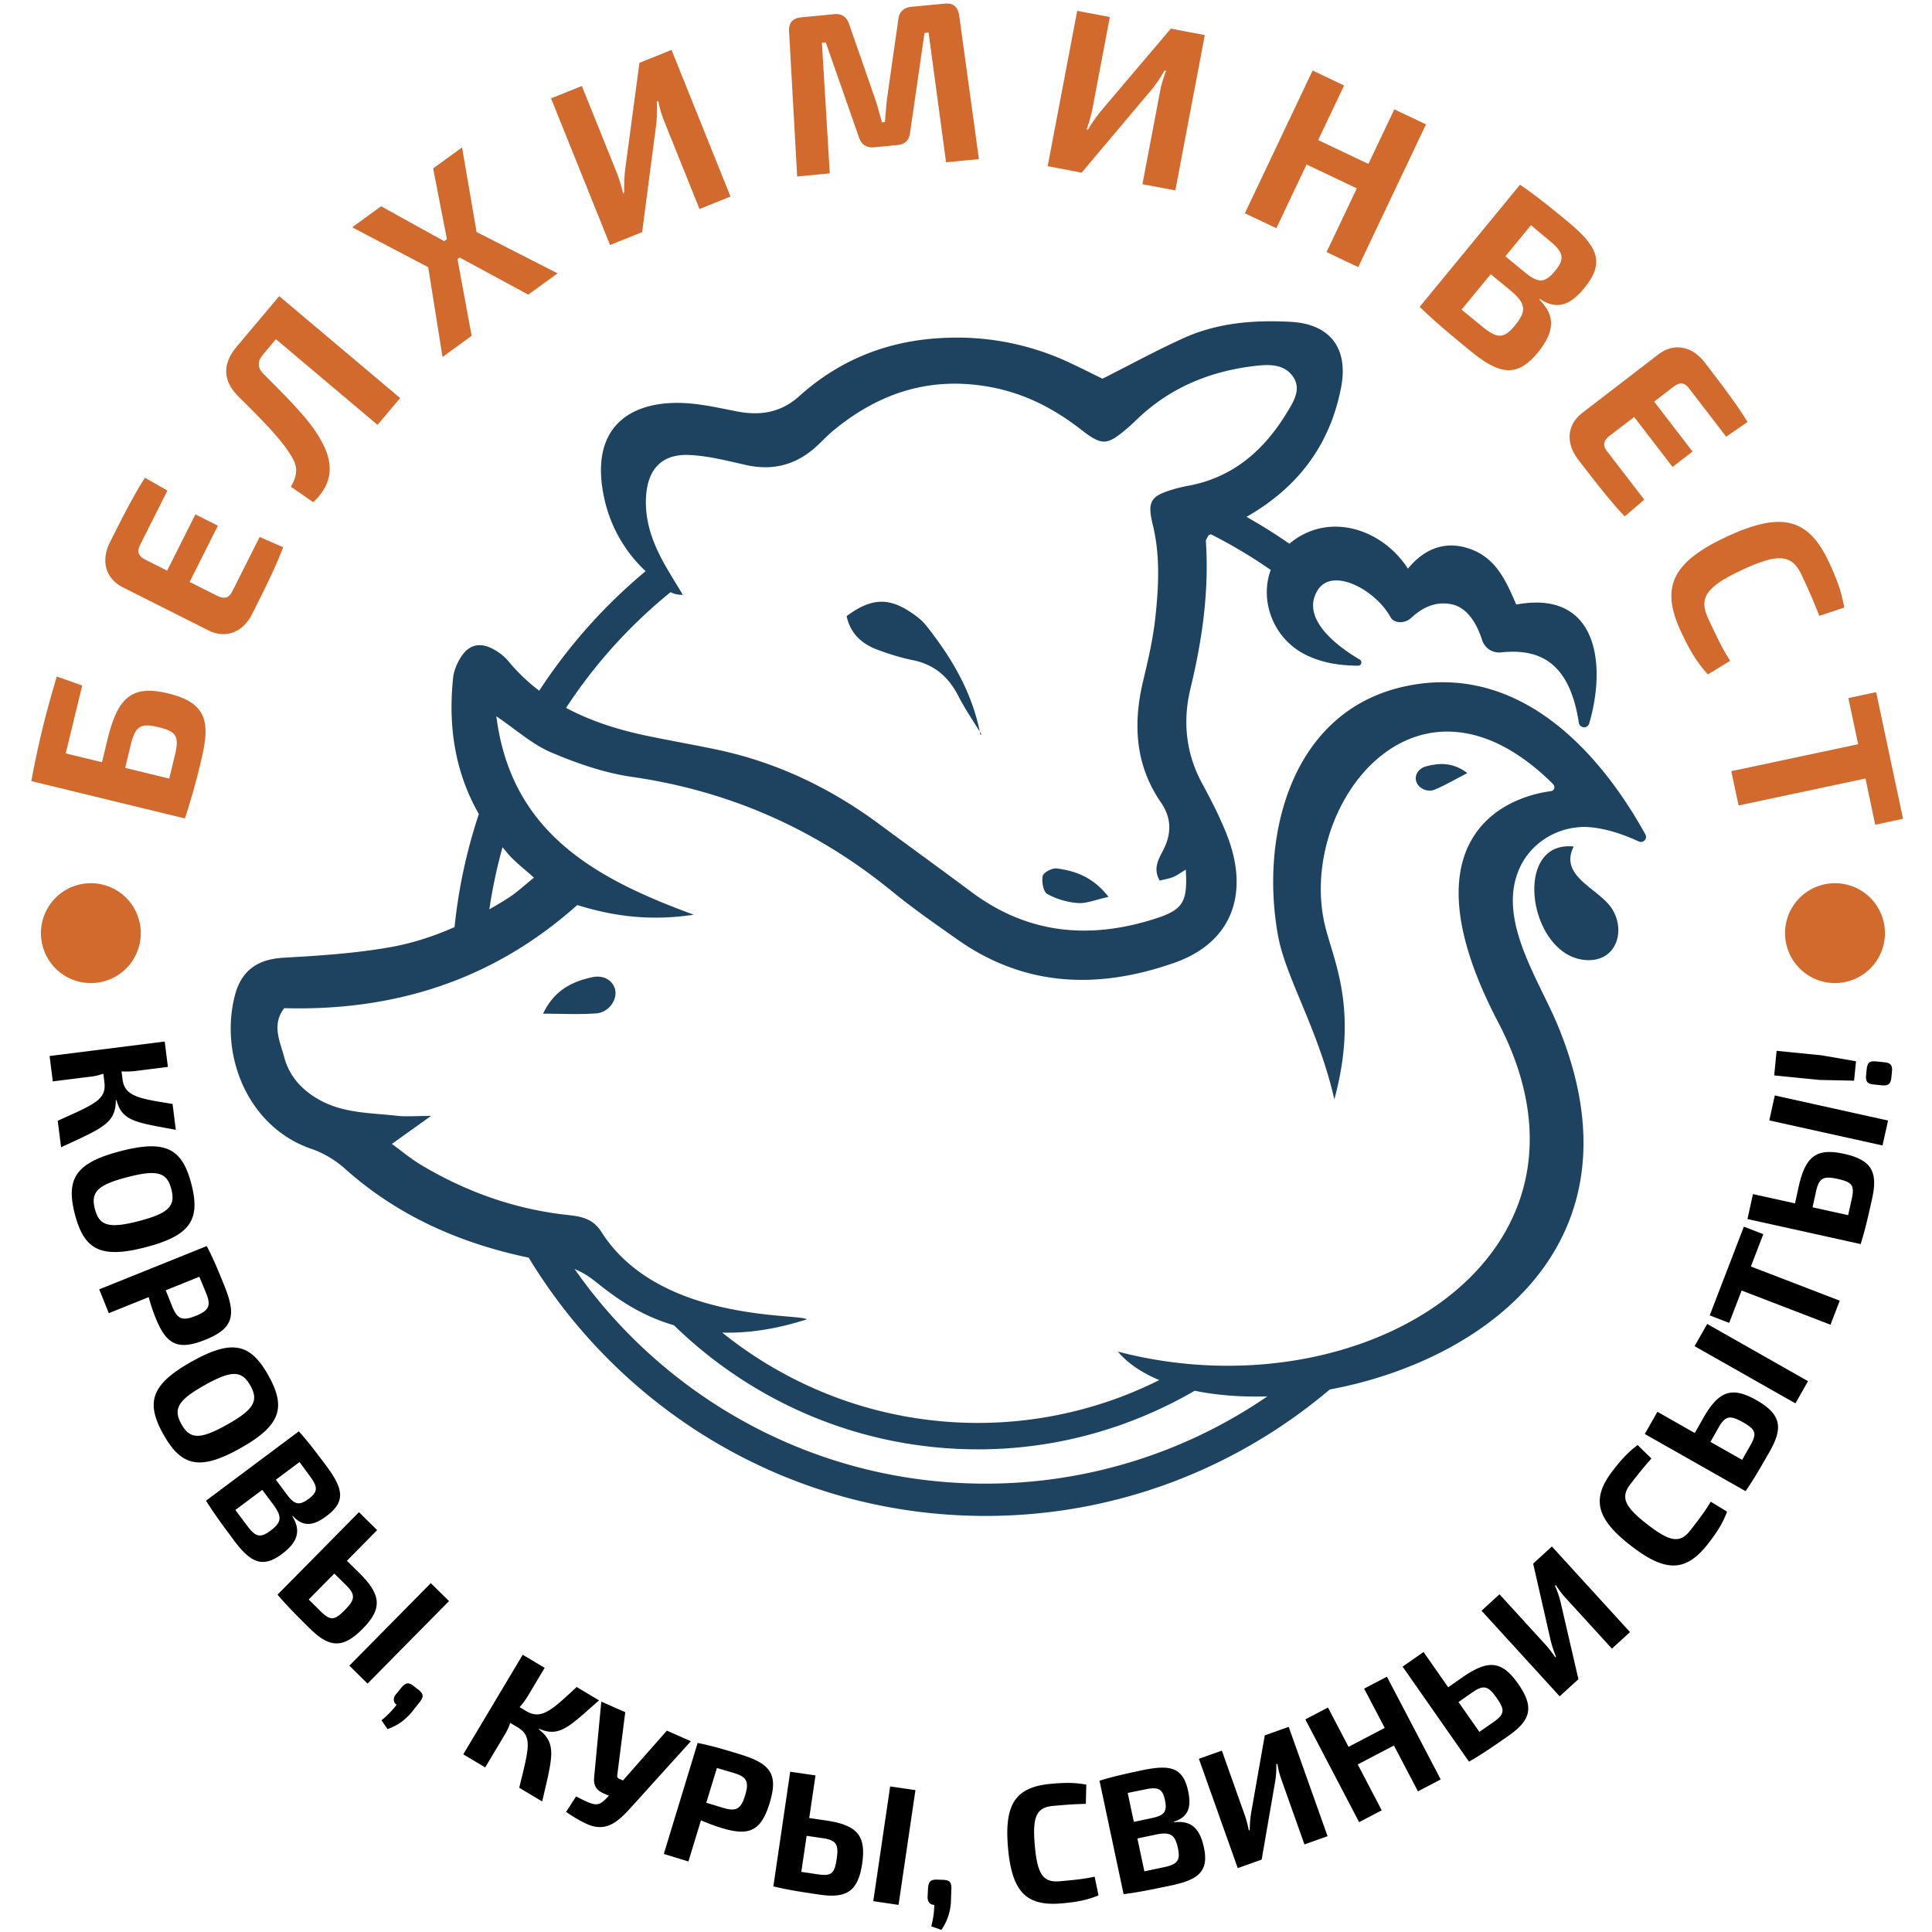
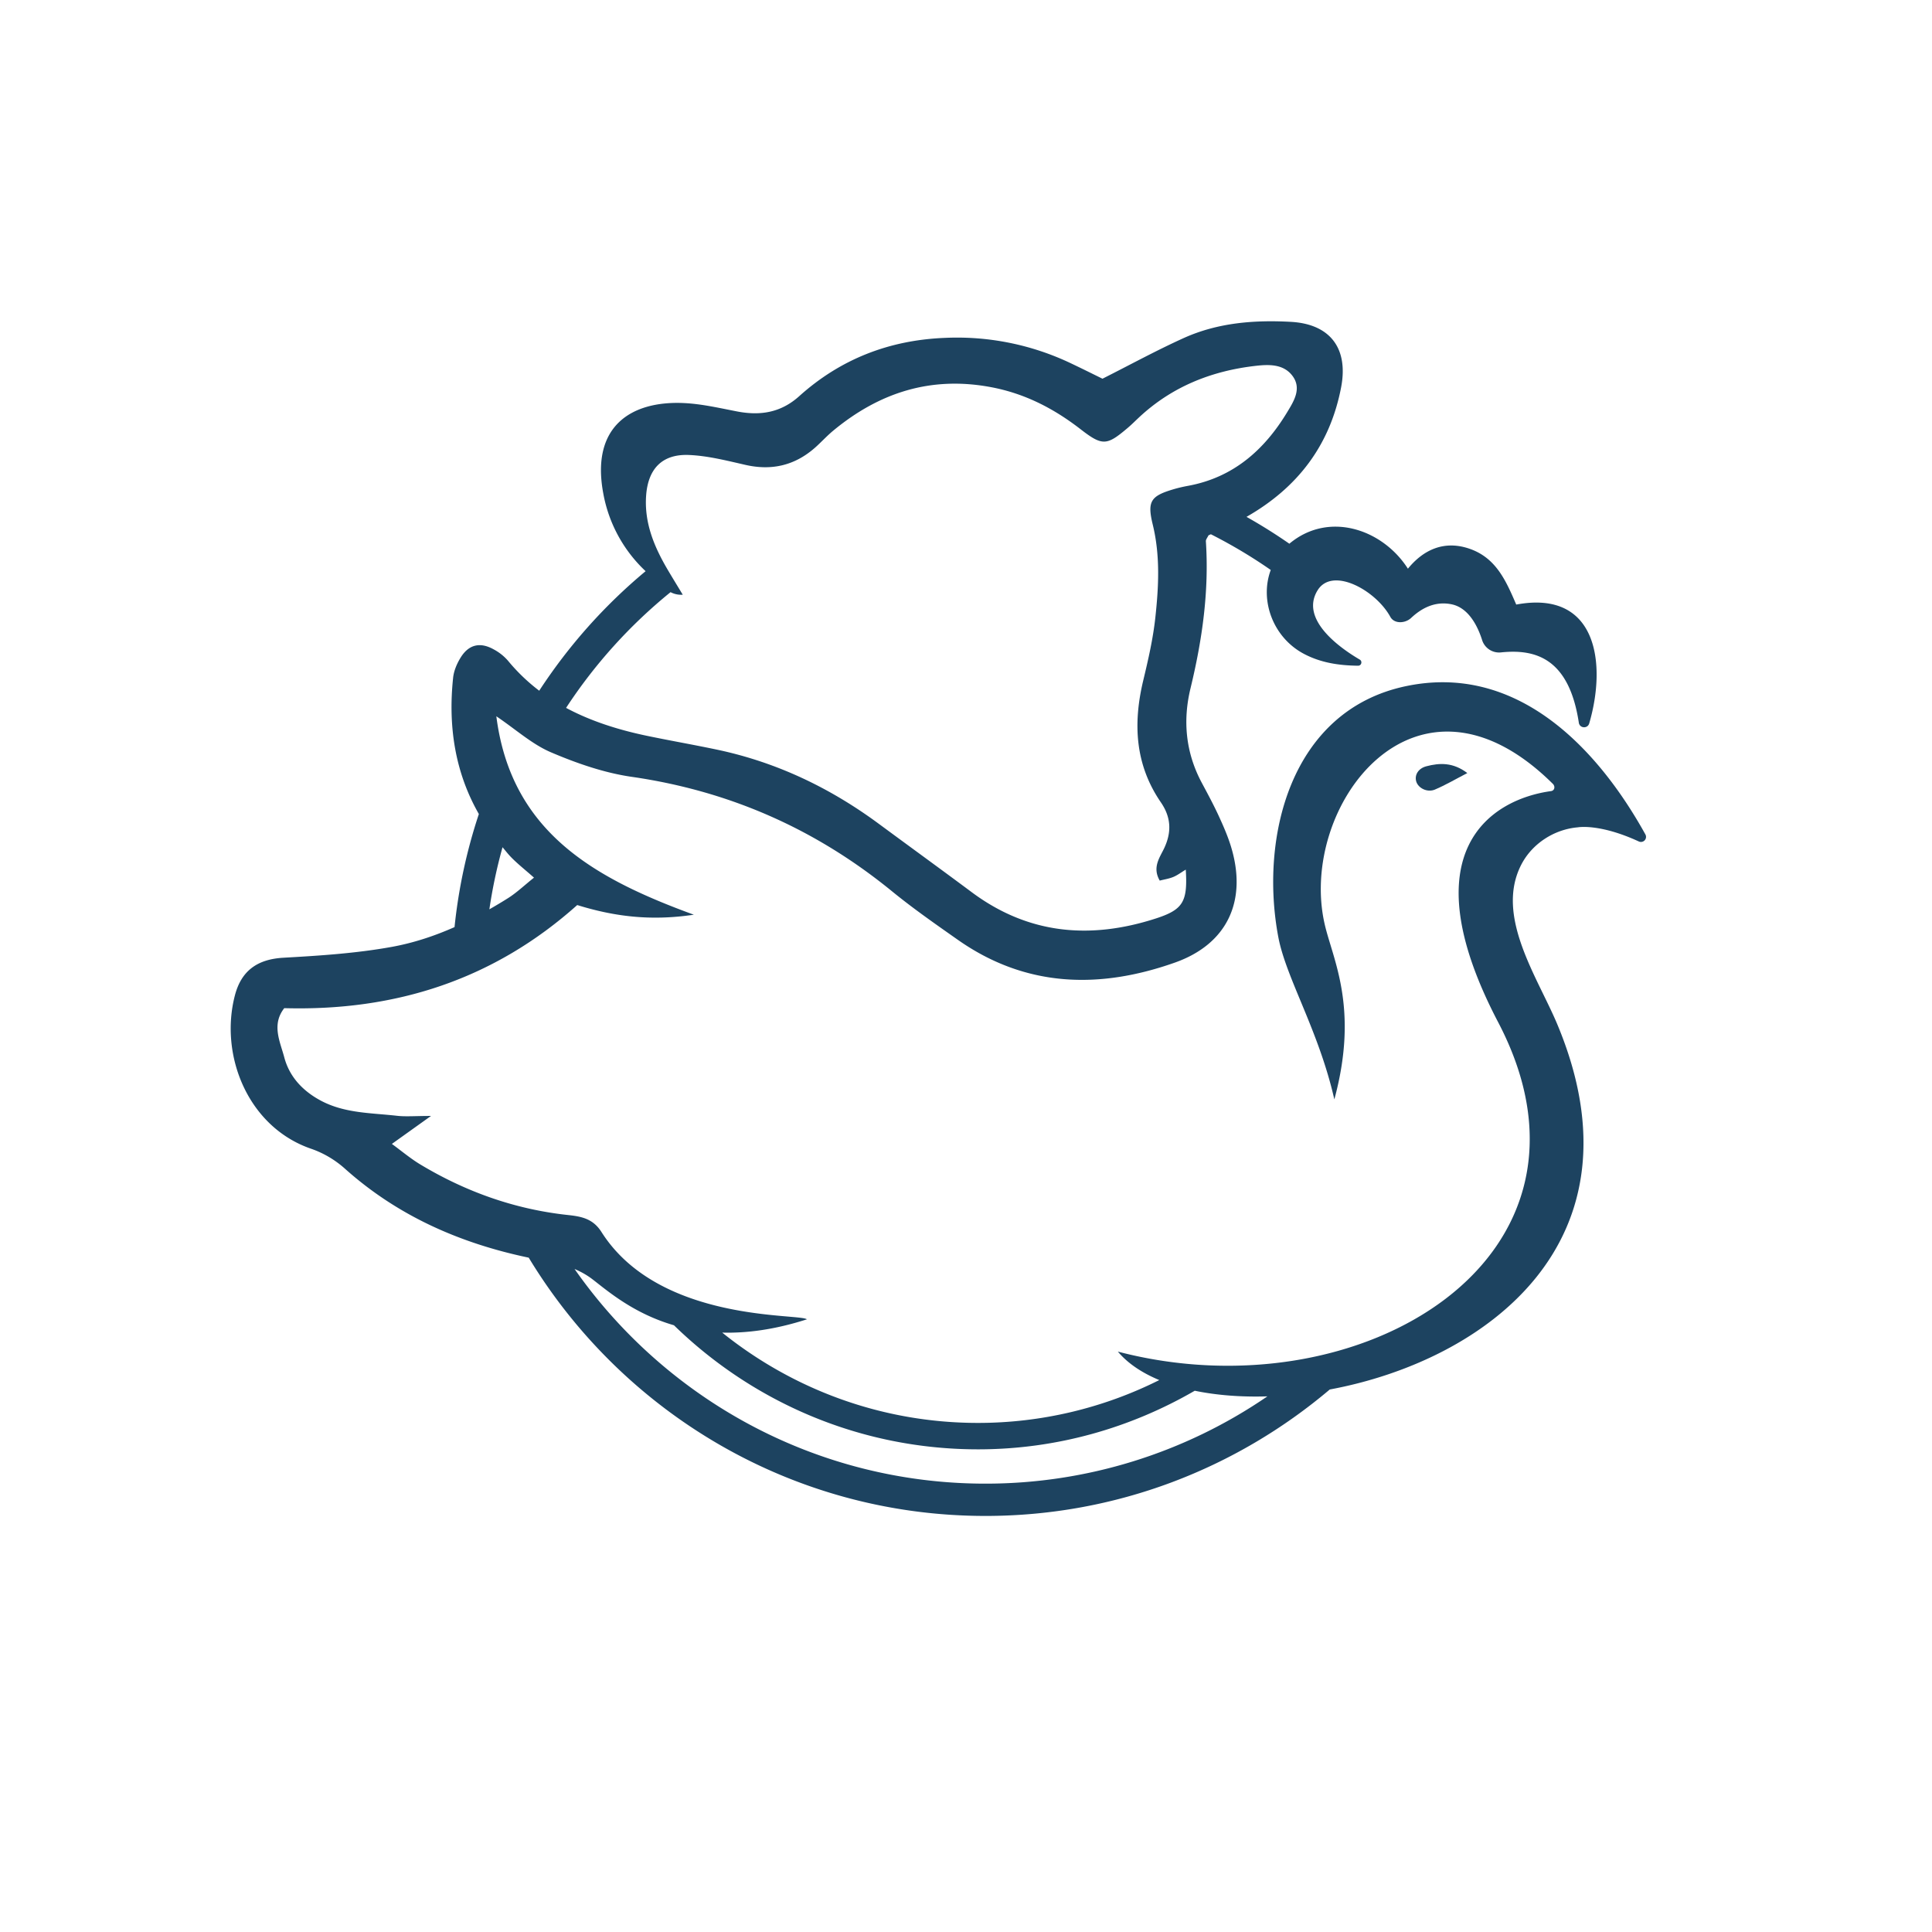
<svg xmlns="http://www.w3.org/2000/svg" width="90" height="90">
  <g fill="none" fill-rule="evenodd">
-     <path fill="#1D4360" d="M31.85 27.704h-.043l.015.026.028-.026m9.044 2.569c.528.194 1.07.367 1.62.478 1.006.2 1.672.776 2.131 1.675.293.572.656 1.107.996 1.655-.38-1.878-1.331-3.474-2.507-4.953-.2-.252-.477-.456-.75-.634-1.04-.676-1.836-.615-2.946.207.173.81.712 1.3 1.456 1.572m4.822 3.927l-.075-.119.035.156.04-.037M27.567 45.526c-.919.207-1.745.596-2.27 1.696.92 0 1.706.046 2.483-.015.566-.045.965-.604.882-1.068-.08-.444-.52-.743-1.095-.613m22.643-3.459c.396.03.809-.152 1.43-.286-.71-.915-1.527-1.208-2.406-1.325-.212-.029-.62.18-.658.344-.06.265.024.74.207.844a3.54 3.54 0 001.427.423m23.099-2.633c-2.944-.308-2.078 5.3.707 5.293 1.308-.002 1.705-1.391 1.084-2.382-.6-.956-2.499-1.503-1.791-2.911" />
    <path fill="#1D4360" d="M45.906 69.114c-7.915 0-14.915-3.96-19.141-10 .29.124.568.276.836.481.705.543 1.913 1.595 3.794 2.141 3.665 3.57 8.658 5.78 14.167 5.78 3.68 0 7.117-1.007 10.094-2.73 1.025.212 2.173.3 3.384.262a23.203 23.203 0 01-13.134 4.066zM23.41 39.467c.12.142.23.286.36.424.316.334.685.619 1.105.993-.467.374-.808.7-1.198.948-.29.184-.584.358-.88.528.144-.985.35-1.95.613-2.893zm7.826-11.882c.166.085.352.133.57.12-.234-.388-.471-.773-.701-1.162-.63-1.07-1.1-2.188-1.005-3.47.093-1.237.748-1.93 1.994-1.878.88.037 1.76.263 2.625.46 1.246.285 2.33.022 3.277-.826.28-.252.535-.533.826-.773 2.146-1.774 4.554-2.548 7.352-2.019 1.575.298 2.92.995 4.168 1.962 1.015.787 1.22.76 2.195-.069.18-.152.346-.32.518-.481 1.538-1.439 3.388-2.175 5.456-2.408.62-.07 1.282-.079 1.693.463.45.592.065 1.19-.245 1.702-1.067 1.763-2.514 3.04-4.615 3.426-.23.042-.46.095-.686.162-1.046.311-1.225.554-.96 1.638.355 1.45.278 2.905.12 4.354-.107.979-.33 1.949-.56 2.907-.483 2.012-.386 3.926.82 5.684.469.684.513 1.368.157 2.13-.204.436-.57.892-.21 1.515.213-.055.433-.087.633-.17.192-.079.36-.21.58-.341.092 1.493-.12 1.863-1.396 2.276-3.054.988-5.94.739-8.578-1.227-1.436-1.069-2.885-2.12-4.325-3.183-2.264-1.672-4.751-2.863-7.513-3.45-1.102-.233-2.214-.425-3.318-.656-1.328-.28-2.59-.68-3.738-1.295a23.539 23.539 0 014.866-5.39zM76.65 38.873c-2.274-4.106-6.036-7.986-11.156-6.909-5.395 1.135-6.82 7.06-5.945 11.69.362 1.915 1.884 4.353 2.61 7.56 1.156-4.266-.073-6.514-.45-8.16-1.26-5.484 4.244-12.868 10.63-6.538.12.12.082.314-.087.337-2.716.372-6.67 2.73-2.462 10.766 5.74 10.964-6.402 18.305-17.716 15.344.462.55 1.125.991 1.93 1.326a18.844 18.844 0 01-8.441 1.996c-4.512 0-8.65-1.581-11.919-4.207 1.14.03 2.445-.136 3.944-.619-.333-.284-6.884.16-9.569-4.067-.39-.615-.917-.722-1.545-.79-2.472-.264-4.763-1.077-6.889-2.354-.455-.273-.865-.62-1.33-.96l1.823-1.303c-.76 0-1.182.04-1.593-.008-1.208-.137-2.448-.111-3.568-.72-.832-.452-1.438-1.109-1.675-2.003-.194-.732-.602-1.52 0-2.29 5.173.145 9.757-1.325 13.647-4.803 1.675.517 3.366.758 5.432.45-4.668-1.705-8.514-3.866-9.2-9.244.922.624 1.667 1.304 2.543 1.678 1.2.512 2.477.957 3.762 1.143 4.55.656 8.57 2.43 12.123 5.329.983.803 2.03 1.532 3.07 2.263 3.168 2.226 6.601 2.303 10.11 1.062 2.476-.875 3.389-2.92 2.603-5.443-.153-.49-.364-.967-.58-1.435-.238-.511-.507-1.01-.774-1.508-.744-1.396-.886-2.877-.52-4.39.546-2.255.87-4.526.716-6.852-.005-.081.071-.167.122-.276l.111-.05c.97.492 1.902 1.046 2.789 1.664-.527 1.42.107 3.146 1.544 3.907.796.421 1.648.543 2.524.553.156.002.213-.206.079-.285-.958-.56-2.804-1.887-1.96-3.235.691-1.103 2.705.002 3.384 1.245.183.334.69.31.968.05.439-.412 1.073-.805 1.89-.635.799.168 1.217 1.035 1.418 1.667a.83.83 0 00.882.572c1.592-.164 3.165.257 3.623 3.277.04.263.409.288.484.031.816-2.788.373-6.24-3.4-5.536-.485-1.13-.954-2.199-2.216-2.614-1.148-.379-2.106.055-2.83.943-1.173-1.837-3.675-2.695-5.507-1.177l-.015.014a25.176 25.176 0 00-1.997-1.252c2.358-1.344 3.89-3.313 4.41-6.048.341-1.806-.518-2.936-2.345-3.036-1.71-.094-3.4.04-4.979.75-1.273.575-2.502 1.247-3.795 1.899-.44-.216-.945-.468-1.455-.71a12.332 12.332 0 00-5.874-1.193c-2.6.102-4.872.984-6.8 2.718-.854.767-1.81.917-2.89.71-.83-.16-1.666-.356-2.505-.392-2.423-.104-4.321 1.072-3.73 4.216a6.565 6.565 0 001.971 3.617 25.03 25.03 0 00-4.956 5.568 8.678 8.678 0 01-1.457-1.4 2.344 2.344 0 00-.657-.522c-.644-.362-1.18-.232-1.56.4-.167.275-.304.602-.337.917-.247 2.32.114 4.453 1.199 6.35a24.72 24.72 0 00-1.133 5.267c-.938.415-1.913.739-2.932.923-1.658.3-3.357.409-5.043.504-1.252.072-1.967.64-2.258 1.76-.726 2.793.613 6.133 3.56 7.141a4.648 4.648 0 011.553.913c2.481 2.224 5.398 3.492 8.576 4.158 4.361 7.201 12.26 12.031 21.277 12.031 6.11 0 11.704-2.222 16.038-5.89 7.25-1.347 14.837-6.88 10.599-17.014-.921-2.2-2.917-5.044-1.673-7.443.51-.981 1.536-1.638 2.629-1.731 0 0 1.006-.19 2.845.66a.236.236 0 00.305-.327z" />
    <path fill="#1D4360" d="M66.845 36.78c.49-.206.951-.48 1.509-.768-.662-.502-1.285-.48-1.906-.317-.39.101-.563.42-.473.714.095.307.512.522.87.372" />
-     <path fill="#D2692D" d="M8.148 35.179c.213-.88.07-1.102-.76-1.304-.797-.194-1.076-.087-1.294.805l-.263 1.09 2.052.499.265-1.09zm-3.132-.761c.479-1.97 1.16-2.518 2.82-2.115 1.877.456 1.954 1.408 1.521 3.181a31.932 31.932 0 01-.73 2.601l-.01.042-7.155-1.74c.15-.842.328-1.667.52-2.455.205-.841.43-1.632.664-2.418l1.184.42-.769 3.162 1.69.41.265-1.088zm8.174-8.924c-.35.933-.924 2.076-1.436 3.095-.441.877-1.238 1.18-2.048.774L5.725 27.36c-.81-.407-1.037-1.238-.601-2.104.512-1.02 1.087-2.163 1.628-3.001l1.047.598-1.274 2.533c-.158.316-.082.52.26.693l1.001.503 1.317-2.62 1.047.527-1.316 2.62 1.268.637c.351.177.562.115.719-.199l1.276-2.534 1.094.48m5.449-6.95l-1.053 1.249-4.733-3.992-.605.72c-.275.325-.258.619.04.912 1.34 1.34 2.187 2.208 2.653 3.062.683 1.177.498 2.11-.351 2.9l-1.039-.721c.25-.446.354-.834.086-1.31-.402-.717-1.046-1.427-2.501-2.864-.76-.738-.797-1.537-.109-2.353l1.98-2.35 5.632 4.747m2.672-6.47l.658 3.572-1.355.985-.668-4.185-3.54-1.858 1.346-.978 2.936 1.624.129-.093-.64-3.295 1.346-.978.676 3.94 3.774 1.926-1.364.992-3.194-1.728-.104.076m11.274-2.336l-1.64-4.078a5.286 5.286 0 01-.283-.956l-.068.027c.024.346.012.72-.025 1.056l-.657 5.027-1.494.6-2.749-6.83 1.435-.577 1.614 4.009c.123.307.221.635.303.982l.06-.023c-.02-.361.004-.704.037-1.051l.669-4.996 1.495-.602 2.747 6.83-1.444.582M44.018.168c.394-.037.604.157.664.548l.919 6.697-1.53.145-.814-6.042-.19.019-.672 4.64c-.041.358-.236.549-.597.583l-1.063.102c-.362.034-.6-.114-.719-.457l-1.549-4.428-.18.016.367 6.085-1.518.147-.378-6.75c-.027-.394.155-.625.547-.663l1.562-.15c.35-.033.57.129.687.46l1.241 3.569c.109.343.194.678.29 1.012l.138-.014c.032-.346.052-.69.092-1.049L41.848.9c.042-.346.248-.548.609-.583l1.56-.149m9.203 8.41l.82-4.319a5.19 5.19 0 01.28-.958l-.075-.013a5.96 5.96 0 01-.59.875l-3.267 3.878-1.583-.3L50.18.505l1.52.288-.805 4.247a7.005 7.005 0 01-.276.991l.063.012c.179-.314.385-.59.598-.864l3.262-3.846 1.582.301-1.372 7.235-1.531-.29m10.051 3.863l-1.475-.7 1.41-2.968-2.342-1.112-1.408 2.968-1.466-.695 3.156-6.65 1.466.696-1.209 2.544 2.342 1.111 1.208-2.543 1.474.7-3.156 6.649m7.778.257c.601.494.914.502 1.395-.083.474-.578.384-.872-.284-1.421l-.843-.706-1.191 1.45.922.76zm-2.007 2.509c.693.568 1.006.592 1.527-.044.57-.692.498-1.042-.197-1.626l-.931-.765-1.355 1.649.956.786zm2.66-1.254c.814.792.67 1.573-.075 2.48-.963 1.17-1.79 1.016-3.141-.095-1.097-.9-1.676-1.39-2.353-2.045l4.674-5.688c.7.476 1.241.91 2.199 1.696 1.484 1.22 1.746 1.958.784 3.13-.67.815-1.298 1.006-2.06.49l-.027.032zm3.983 10.101c-.69-.722-1.47-1.737-2.165-2.643-.6-.779-.526-1.63.194-2.183l3.537-2.718c.72-.553 1.568-.396 2.159.374.697.905 1.477 1.921 1.996 2.773l-.994.685-1.73-2.251c-.214-.28-.433-.302-.738-.067l-.888.683 1.788 2.327-.931.716-1.789-2.327-1.126.864c-.313.24-.348.457-.134.737l1.73 2.25-.909.78m3.876 7.362c-.481-.528-.82-1.054-1.264-2.011-.958-2.06-.395-3.228 2.15-4.41 2.543-1.182 3.799-.861 4.755 1.2.437.938.581 1.424.709 2.106l-1.161.386a29.016 29.016 0 00-.823-1.899c-.451-.967-1.078-1.028-2.761-.246-1.683.783-2.042 1.302-1.592 2.27.414.89.67 1.417 1.022 1.97l-1.035.634m7.338 4.849l-5.91 1.255-.34-1.597 5.911-1.255-.457-2.15 1.294-.275 1.253 5.898-1.296.275-.455-2.151" />
-     <path fill="#000" d="M5.395 51.253c-.006 1.082-.618 1.293-2.55 2.192l-.156-1.236c1.749-.789 2.278-.981 2.172-1.813l-.047-.38c-.174.06-.35.107-.505.127l-1.85.232-.149-1.182 5.363-.675.148 1.183-1.515.19c-.21.026-.43.03-.645.018l.046.366c.101.806.785.903 2.332 1.15l.151 1.206c-1.811-.342-2.503-.38-2.763-1.382l-.032.004m.541 3.582c-1.387.36-1.72.697-1.516 1.484.205.79.66.923 2.046.563 1.387-.36 1.72-.697 1.516-1.484-.203-.79-.658-.922-2.046-.563zm.847 3.266c-2.1.545-2.866.113-3.295-1.54-.427-1.652.035-2.395 2.134-2.938 2.1-.544 2.864-.12 3.293 1.532.428 1.653-.032 2.403-2.132 2.946zm1.245 2.775c.238.571.466.674 1.09.422.624-.25.718-.482.486-1.055l-.317-.767-1.568.63.31.77zm1.604-2.83c.3.58.471.984.834 1.883.555 1.38.377 1.966-.9 2.481-1.294.52-1.82.217-2.317-1.018a8.202 8.202 0 01-.322-.967l-1.858.748-.447-1.11 5.01-2.017zm-.092 6.477c-1.25.7-1.486 1.11-1.088 1.822.398.71.872.723 2.123.021 1.25-.7 1.486-1.11 1.089-1.82-.399-.71-.874-.724-2.124-.023zm1.65 2.944c-1.892 1.06-2.744.838-3.578-.651-.835-1.49-.576-2.326 1.316-3.387 1.892-1.06 2.74-.845 3.575.645s.58 2.332-1.312 3.393zm2.185 2.166c.342.457.563.518 1.008.185.438-.328.426-.552.047-1.061l-.476-.65-1.103.824.524.702zm-1.867 1.434c.393.527.612.597 1.095.236.526-.393.535-.654.144-1.19l-.529-.71-1.254.938.544.726zm2.112-.427c.44.707.202 1.237-.487 1.752-.89.665-1.451.41-2.22-.617-.622-.833-.948-1.283-1.316-1.867l4.323-3.231c.414.462.724.864 1.268 1.591.843 1.128.9 1.701.01 2.365-.62.465-1.099.49-1.553-.012l-.025.019zm3.502 7.788l-.846-.836 3.794-3.844.847.837-3.795 3.843zm-2.185-3.367c.457.452.65.422 1.123-.056.457-.464.533-.697.07-1.153l-.557-.55-1.193 1.209.557.55zm1.782-1.805c1.047 1.033 1.106 1.676.172 2.622-.941.953-1.573.858-2.458-.017-.696-.687-1.059-1.056-1.483-1.55l-.022-.024 3.795-3.844.846.836-1.408 1.427.558.55zm2.776 5.46c.233.184.255.32.066.56l-.309.393c-.382.487-.751.715-1.2.88l-.282-.412c.264-.21.478-.43.705-.72-.166-.13-.17-.303-.036-.485l.268-.328c.2-.23.34-.24.572-.057l.216.17m5.606 1.843c.849.671.638 1.284.156 3.359l-1.069-.639c.456-1.861.63-2.396-.09-2.825l-.33-.196a2.47 2.47 0 01-.21.474l-.955 1.6-1.022-.61 2.769-4.638 1.022.61-.783 1.312a3.554 3.554 0 01-.383.518l.316.189c.7.417 1.195-.061 2.342-1.127l1.041.622c-1.382 1.217-1.839 1.737-2.788 1.325l-.016.026m4.252 3.682c-.61.682-1.118 1.037-1.841.795-.342-.117-.869-.436-1.14-.633l.463-.719c.861.432 1.001.503 1.403.099l.128-.133-.266-.116c-.365-.162-.458-.417-.419-.776l.33-3.492 1.116.494-.376 2.957c-.008.057.028.115.091.143l.179.079 2.046-2.321 1.116.494-2.83 3.13m4.343-.023c.594.174.818.062 1.014-.583.197-.645.074-.861-.518-1.043l-.796-.234-.494 1.619.794.241zm-1.198-3.027c.64.13 1.063.25 1.991.534 1.424.434 1.768.94 1.367 2.258-.406 1.334-.973 1.556-2.247 1.168a8.63 8.63 0 01-.955-.357l-.585 1.918-1.146-.35 1.575-5.17zm9.36 7.544l-1.177-.173.786-5.346 1.178.173-.787 5.346zm-3.755-1.423c.636.094.774-.044.872-.711.095-.643.018-.877-.625-.97l-.774-.114-.248 1.68.775.115zm.37-2.51c1.455.214 1.883.695 1.69 2.013-.196 1.326-.761 1.621-1.993 1.441-.968-.142-1.478-.226-2.114-.375l-.03-.004.785-5.346 1.178.173-.292 1.984.776.114zm5.461 2.766c.298.011.395.109.385.413l-.018.501a2.517 2.517 0 01-.447 1.417l-.472-.166c.088-.325.13-.63.144-.997-.21-.007-.316-.144-.316-.37l.022-.424c.027-.304.132-.393.43-.384l.272.01m7.238.725c-.485.2-.933.303-1.705.371-1.663.147-2.328-.534-2.51-2.586-.18-2.051.354-2.838 2.017-2.984.757-.068 1.128-.046 1.63.036l-.022.898c-.51.014-.838.035-1.517.095-.78.069-.98.487-.86 1.845.12 1.357.39 1.735 1.17 1.666.719-.064 1.147-.11 1.618-.214l.179.873m3.025-1.308c.644-.136.8-.306.675-.896-.137-.644-.37-.762-1.023-.631l-.865.183.325 1.532.888-.188zm-.52-2.299c.56-.119.706-.294.59-.839-.113-.535-.323-.62-.942-.488l-.792.161.286 1.349.859-.183zm1.02.2c.826-.103 1.208.334 1.387 1.178.23 1.087-.236 1.491-1.492 1.758-1.019.216-1.565.324-2.25.414l-1.123-5.286c.594-.183 1.09-.296 1.979-.485 1.379-.292 1.923-.103 2.154.984.161.759-.016 1.204-.662 1.406l.007.03zm6.069 1.032l-1.08-3.041a3.818 3.818 0 01-.179-.71l-.052.018a4.34 4.34 0 01-.048.775l-.634 3.666-1.114.396-1.81-5.092 1.07-.38 1.062 2.99c.082.228.144.471.194.728l.043-.016a5.52 5.52 0 01.059-.77l.641-3.644 1.115-.396 1.81 5.093-1.077.383m6.348-3.028l-1.06.557-1.119-2.137-1.686.883 1.118 2.136-1.054.552-2.505-4.787 1.055-.552.958 1.831 1.686-.882-.96-1.83 1.062-.555 2.505 4.784m2.457-2.67c.527-.367.54-.568.154-1.12-.372-.532-.588-.65-1.127-.272l-.655.458.973 1.39.655-.456zm-1.453-2.08c1.213-.847 1.849-.785 2.611.306.767 1.098.56 1.702-.462 2.415-.815.57-1.244.86-1.807 1.187l-.026.018-3.095-4.43.976-.681 1.148 1.643.655-.457zM75.09 76.8l-2.174-2.38a3.819 3.819 0 01-.438-.585l-.042.037c.106.232.194.49.255.73l.838 3.623-.873.796-3.64-3.988.837-.764 2.137 2.34c.163.18.315.38.461.597l.034-.03a5.311 5.311 0 01-.243-.732l-.822-3.605.873-.797 3.64 3.988-.844.77m5.365-6.382c-.184.492-.414.89-.89 1.502-1.025 1.316-1.977 1.342-3.603.075-1.627-1.265-1.839-2.194-.813-3.511.467-.6.736-.857 1.138-1.17l.643.63c-.337.382-.546.637-.965 1.175-.481.617-.31 1.049.766 1.886 1.076.838 1.536.898 2.018.28.441-.57.701-.915.944-1.33l.762.463m1.088-3.092c.316-.558.238-.738-.347-1.07-.565-.321-.81-.334-1.13.232l-.386.68 1.477.838.386-.68zm2.683-2.986l-.587 1.034-4.697-2.664.588-1.035 4.696 2.665zm-4.889 1.734c.727-1.28 1.33-1.504 2.488-.848 1.164.662 1.236 1.296.622 2.379-.484.85-.745 1.295-1.112 1.833l-.016.027-4.697-2.664.587-1.035 1.742.99.386-.682zm2.227-7.075l4.14 1.591-.431 1.12-4.14-1.593-.579 1.508-.907-.35 1.59-4.132.906.348-.58 1.508m4.701-3.157c.138-.627.01-.775-.646-.921-.635-.141-.872-.08-1.013.554l-.169.765 1.659.366.17-.764zm1.69-3.644l-.258 1.162-5.274-1.168.256-1.162 5.275 1.168zm-4.167 3.095c.318-1.436.83-1.828 2.13-1.54 1.307.29 1.562.874 1.293 2.09-.211.956-.33 1.458-.524 2.081l-.007.03-5.275-1.167.257-1.162 1.958.433.168-.765zm3.172-5.483c.03-.304.134-.397.437-.365l.375.037c.303.03.395.141.364.445l-.026.265c-.03.304-.141.395-.445.366l-.374-.038c-.305-.03-.388-.14-.358-.445l.027-.265zm-.498-.372l-.09.904-1.617-.035-2.105-.21.114-1.145 2.104.21 1.594.276z" />
-     <path fill="#D2692D" d="M6.559 43.468a2.326 2.326 0 11-4.652.001 2.326 2.326 0 014.652 0m81.248-.001a2.326 2.326 0 11-4.652.001 2.326 2.326 0 014.652 0" />
  </g>
</svg>